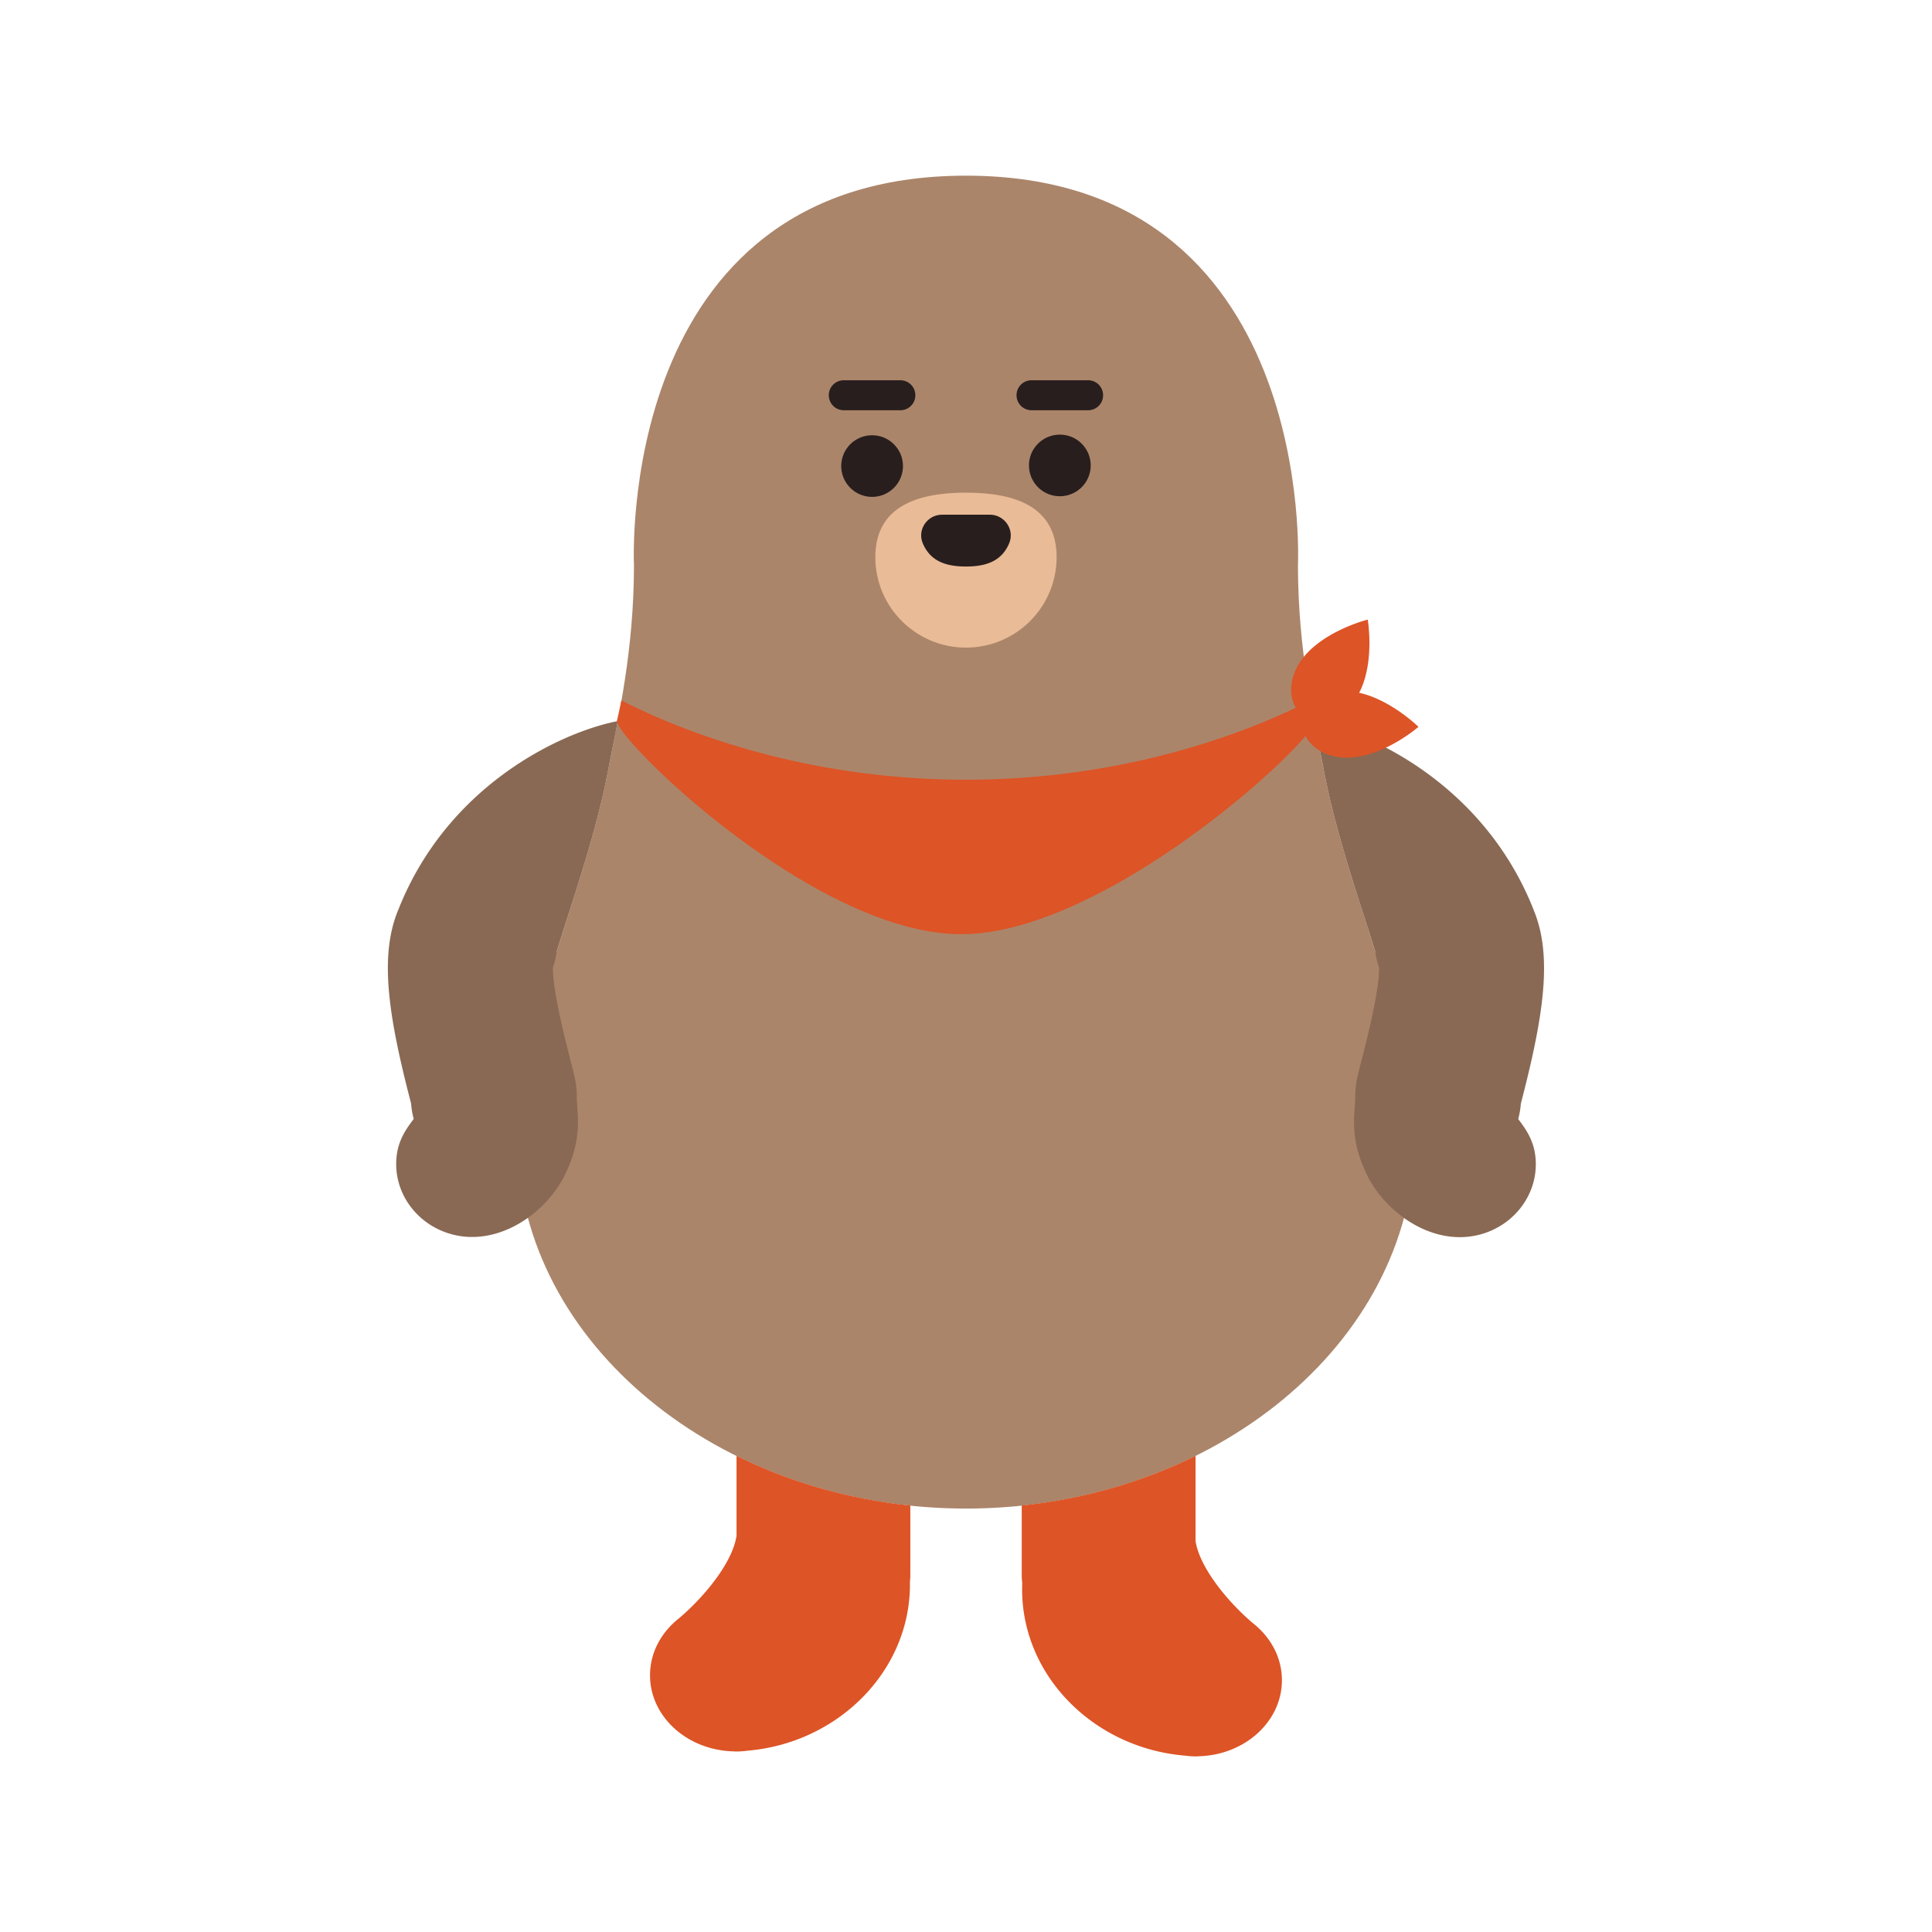
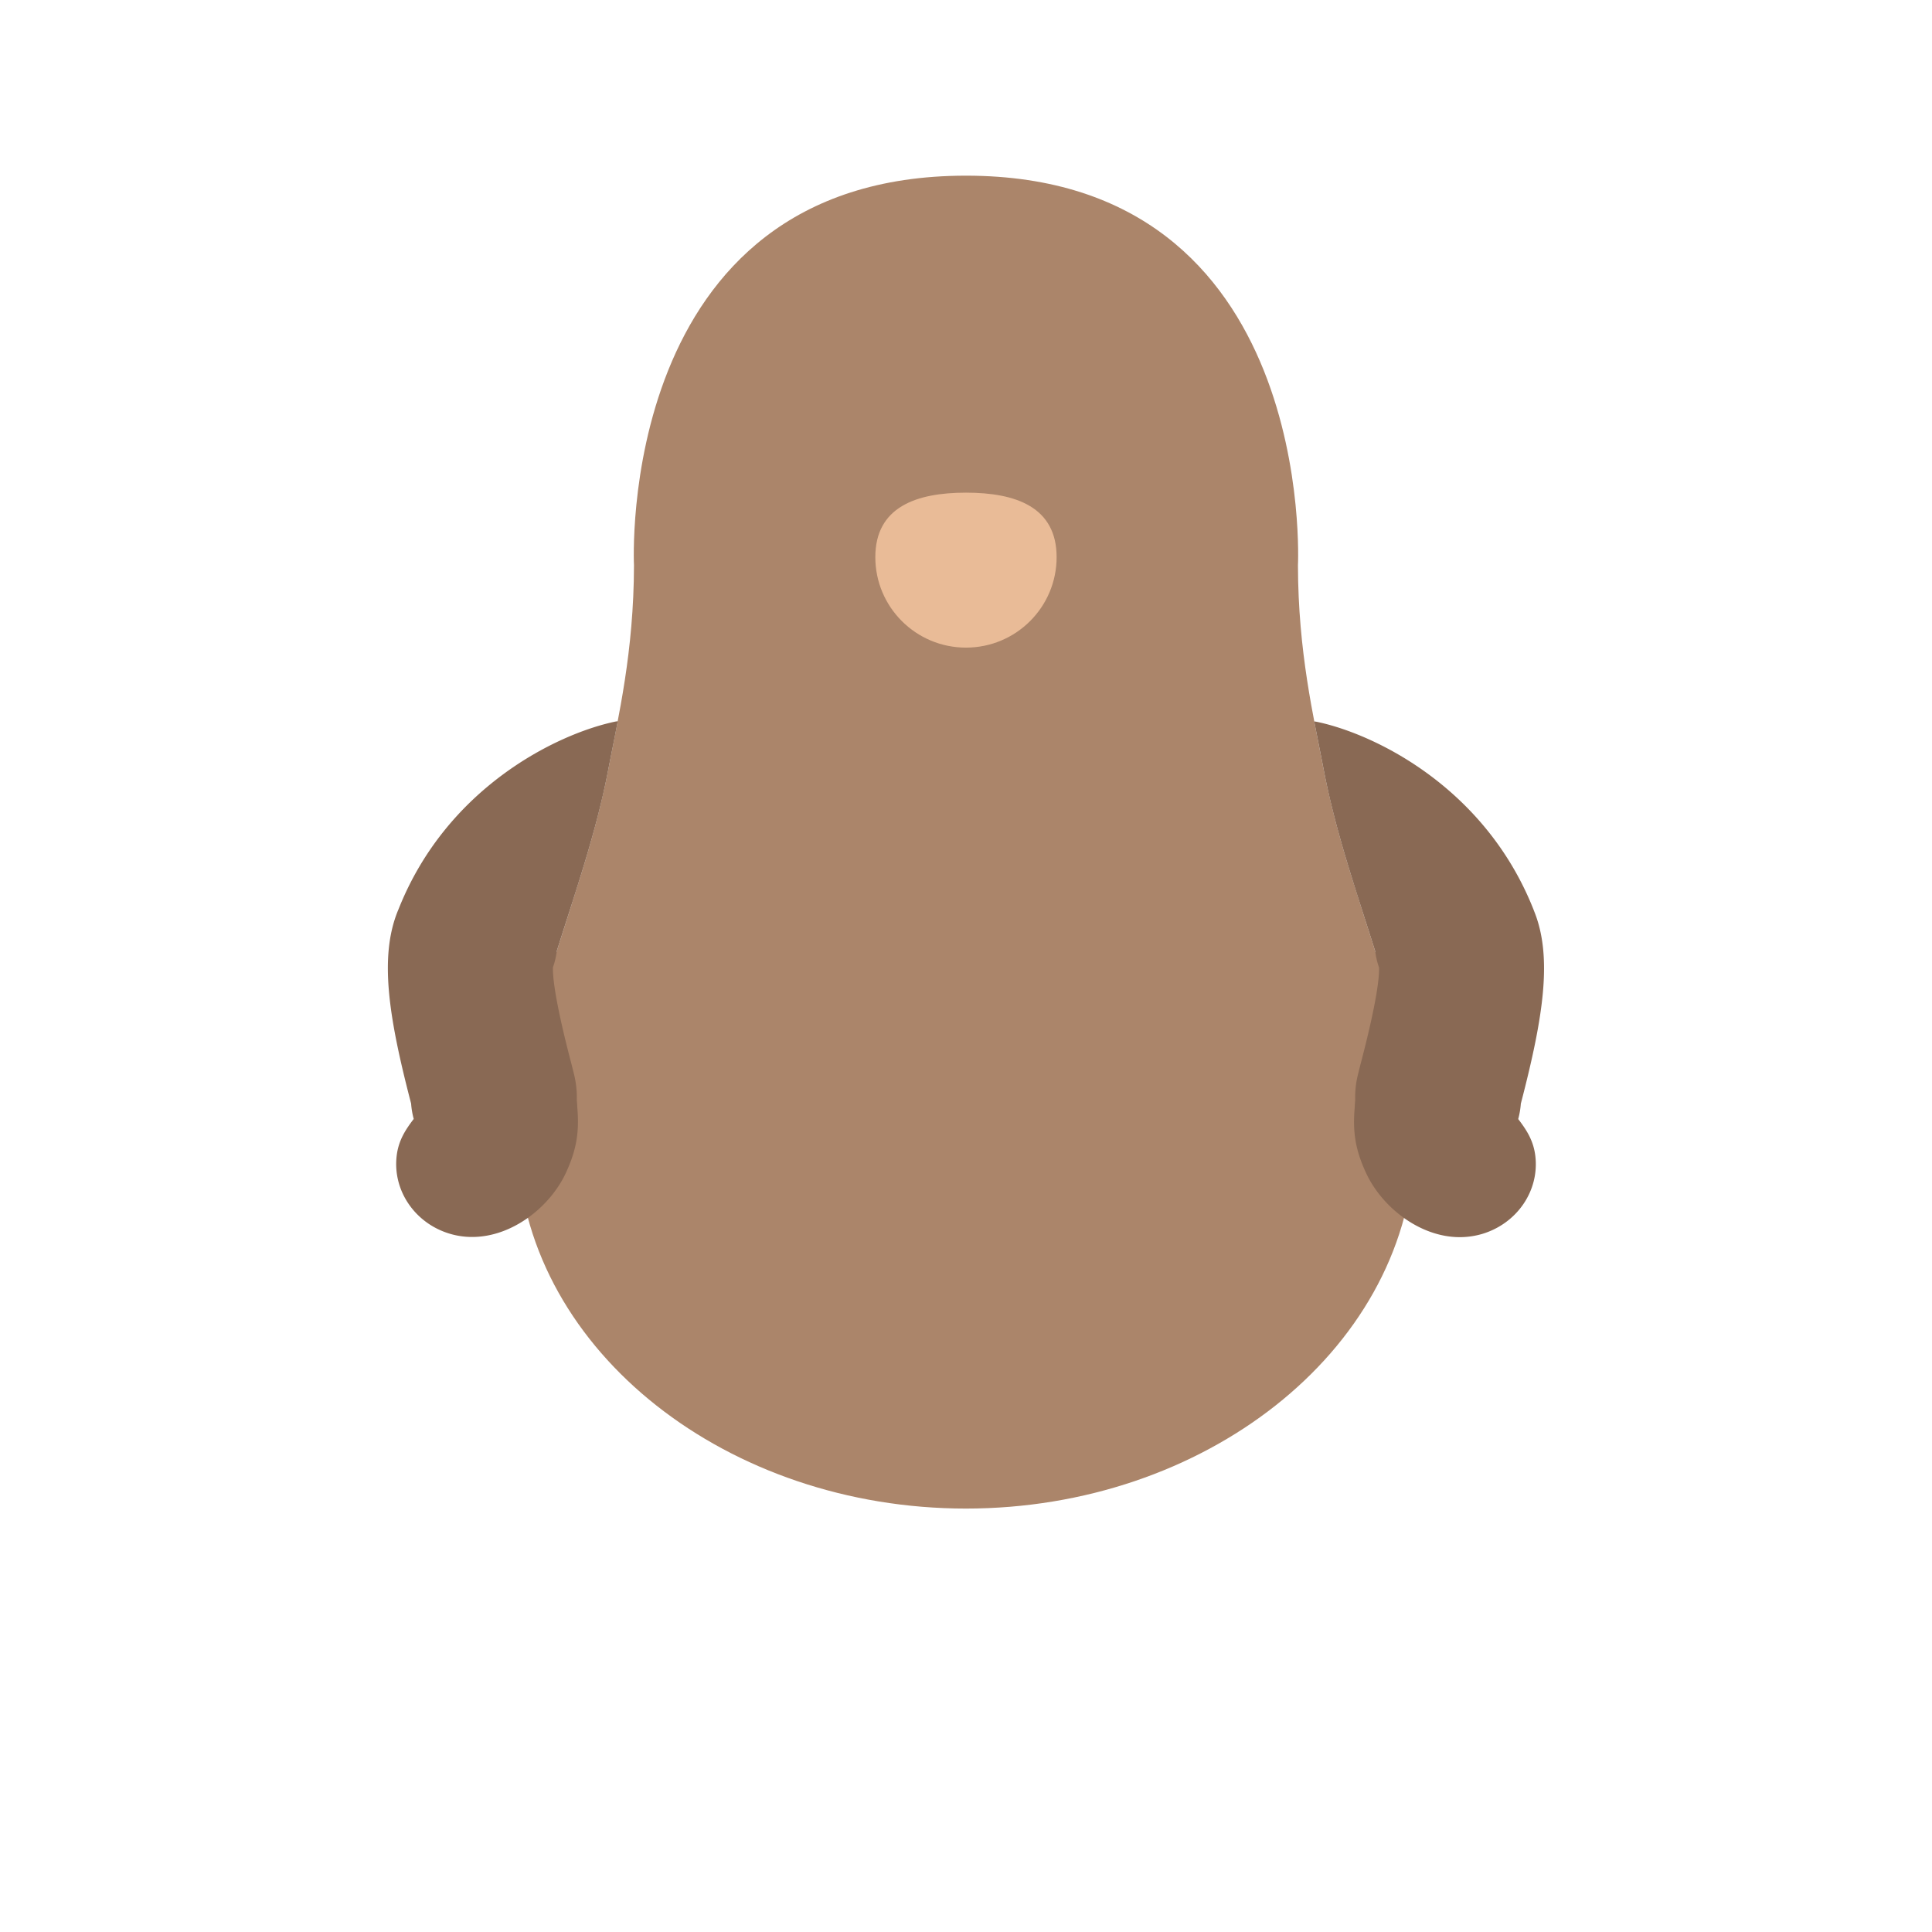
<svg xmlns="http://www.w3.org/2000/svg" width="655" height="655" fill="none">
  <path fill="#AB856A" d="M475.625 356.333c-7.52-33.316-20.607-62.914-26.783-95.054-3.529-18.402-8.739-40.311-8.802-69.594 0 0 6.659-132.13-112.552-132.13s-112.552 132.13-112.552 132.13c-.063 29.283-5.273 51.192-8.802 69.594-6.176 32.161-19.263 61.738-26.783 95.075-3.109 10.986-4.516 22.498-3.907 34.324 3.487 67.935 71.506 120.766 152.044 120.766s148.557-52.831 152.044-120.766c.609-11.826-.798-23.338-3.907-34.345" />
  <path fill="#E9BB97" d="M358.222 188.891c0 16.931-13.759 30.669-30.732 30.669s-30.732-13.738-30.732-30.669 13.759-21.868 30.732-21.868 30.732 4.916 30.732 21.868" />
-   <path fill="#281E1E" d="M319.402 174.5c-4.979 0-8.466 5.042-6.575 9.642 2.625 6.323 8.192 7.919 14.662 7.919s12.058-1.596 14.663-7.919c1.89-4.6-1.597-9.642-6.575-9.642h-16.196zM285.203 158.01c0 5.756 4.685 10.441 10.461 10.441s10.461-4.664 10.461-10.441c0-5.776-4.684-10.44-10.461-10.44-5.776 0-10.461 4.664-10.461 10.44M348.852 157.796c0 5.755 4.684 10.44 10.461 10.44 5.776 0 10.461-4.664 10.461-10.44 0-5.777-4.685-10.441-10.461-10.441s-10.461 4.664-10.461 10.441M368.895 139.085h-19.179a5.074 5.074 0 0 1-5.083-5.083 5.074 5.074 0 0 1 5.083-5.084h19.179a5.075 5.075 0 0 1 5.084 5.084 5.075 5.075 0 0 1-5.084 5.083M305.247 139.085h-19.179a5.075 5.075 0 0 1-5.084-5.083 5.075 5.075 0 0 1 5.084-5.084h19.179a5.074 5.074 0 0 1 5.083 5.084 5.074 5.074 0 0 1-5.083 5.083" />
-   <path fill="#DD5426" d="M346.398 534.046c0 .882.063 1.743.168 2.604a75 75 0 0 0-.041 2.185c0 29.514 24.493 53.776 55.057 56.36 1.282.168 2.584.273 3.907.273.273 0 .526-.021.799-.042 15.712-.378 28.316-11.763 28.316-25.795 0-7.71-3.823-14.621-9.873-19.368-8.045-6.806-17.918-18.444-19.41-27.792v-28.905c-17.729 8.781-37.727 14.642-58.923 16.848zM249.658 520.938c-1.555 9.327-11.386 20.88-19.41 27.665-6.05 4.748-9.873 11.659-9.873 19.368 0 14.011 12.604 25.418 28.338 25.796.273 0 .525.042.798.042 1.323 0 2.626-.105 3.907-.273 30.564-2.584 55.079-26.846 55.079-56.36v-1.051c.063-.693.126-1.386.126-2.079v-23.632c-21.217-2.206-41.194-8.067-58.923-16.848v27.393z" />
  <path fill="#896954" d="M514.716 379.393q.693-2.584.882-5.167c0-.063.021-.126.042-.189 7.646-29.388 10.797-49.744 4.39-65.33l-.063-.189c-16.343-41.467-53.755-59.595-73.291-63.755-.378-.084-.756-.126-1.114-.189 1.135 5.924 2.269 11.47 3.277 16.721 4.013 20.881 10.945 40.711 17.373 61.15.252 1.869.672 3.739 1.323 5.567.105 3.256-.714 11.427-6.05 31.929a240 240 0 0 0-1.218 4.832c-.63 2.668-.903 5.503-.819 8.36-.084.757-.147 1.492-.147 2.164-.778 8.571.252 14.578 3.76 22.225 5.335 11.637 18.212 21.909 31.846 21.909 2.52 0 5.062-.357 7.583-1.092 11.784-3.529 19.368-14.557 18.044-26.279-.609-5.441-3.088-9.075-5.797-12.646M135.011 308.472s-.042.147-.084.21c-6.386 15.587-3.235 35.942 4.411 65.309 0 .063.042.126.042.189.126 1.723.42 3.466.883 5.168-2.71 3.571-5.189 7.226-5.798 12.646-1.324 11.721 6.26 22.771 18.044 26.279a26.3 26.3 0 0 0 7.584 1.092c13.654 0 26.51-10.293 31.845-21.91 3.487-7.625 4.538-13.654 3.76-22.224 0-.673-.063-1.408-.147-2.164a33.4 33.4 0 0 0-.819-8.361 283 283 0 0 0-1.218-4.831c-5.336-20.502-6.155-28.674-6.05-31.93.651-1.827 1.071-3.697 1.323-5.567 6.428-20.46 13.36-40.269 17.373-61.149 1.008-5.252 2.163-10.818 3.277-16.721-.379.063-.757.105-1.114.189-19.536 4.18-56.948 22.288-73.291 63.754" />
-   <path fill="#DD5426" d="M460.796 234.85c.105-.21.231-.42.336-.63 4.957-10.377 2.563-24.158 2.563-24.158s-13.654 3.404-21.196 12.079c-5.503 6.323-5.777 13.402-3.193 17.814-20.103 9.557-59.7 24.388-111.775 24.388-56.906 0-98.919-17.708-116.879-26.888a190 190 0 0 1-1.471 6.785c-1.26 5.504 66.675 72.472 116.649 72.472 43.21 0 102.406-50.079 116.774-67.179 2.311 4.454 8.193 8.046 16.28 7.227 11.449-1.156 22.015-10.335 22.015-10.335s-9.285-9.159-20.103-11.554" />
</svg>